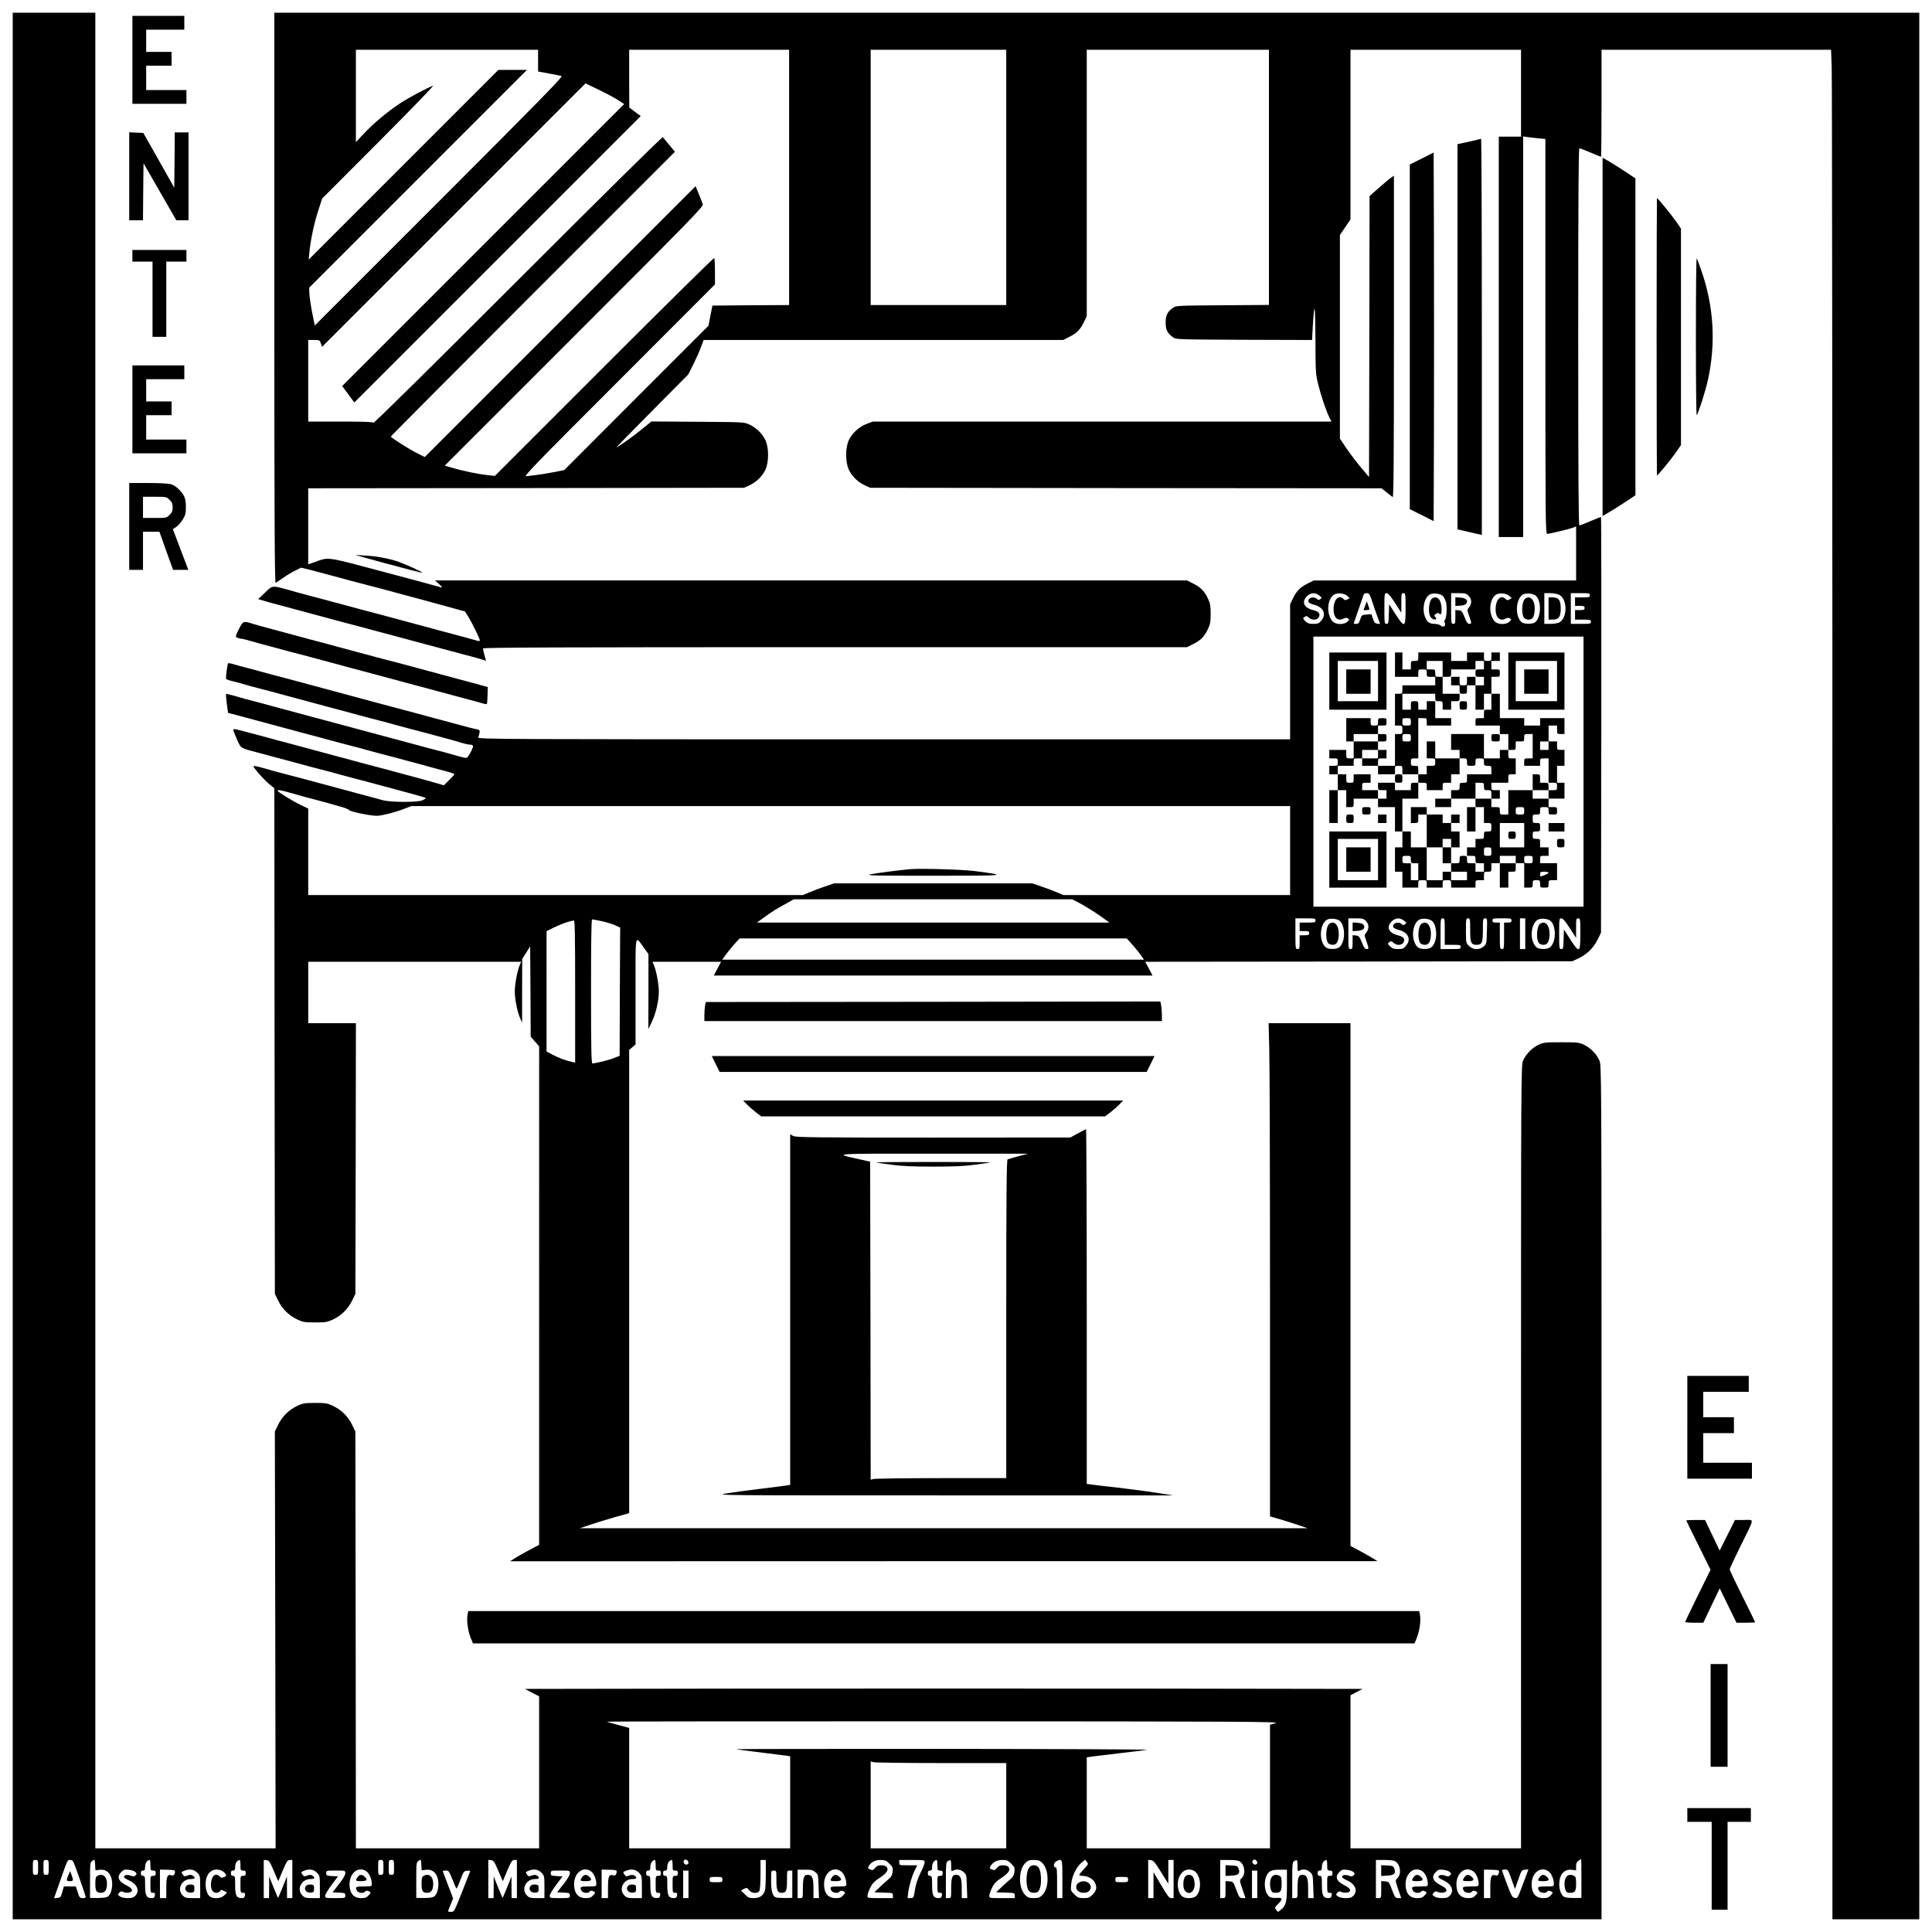
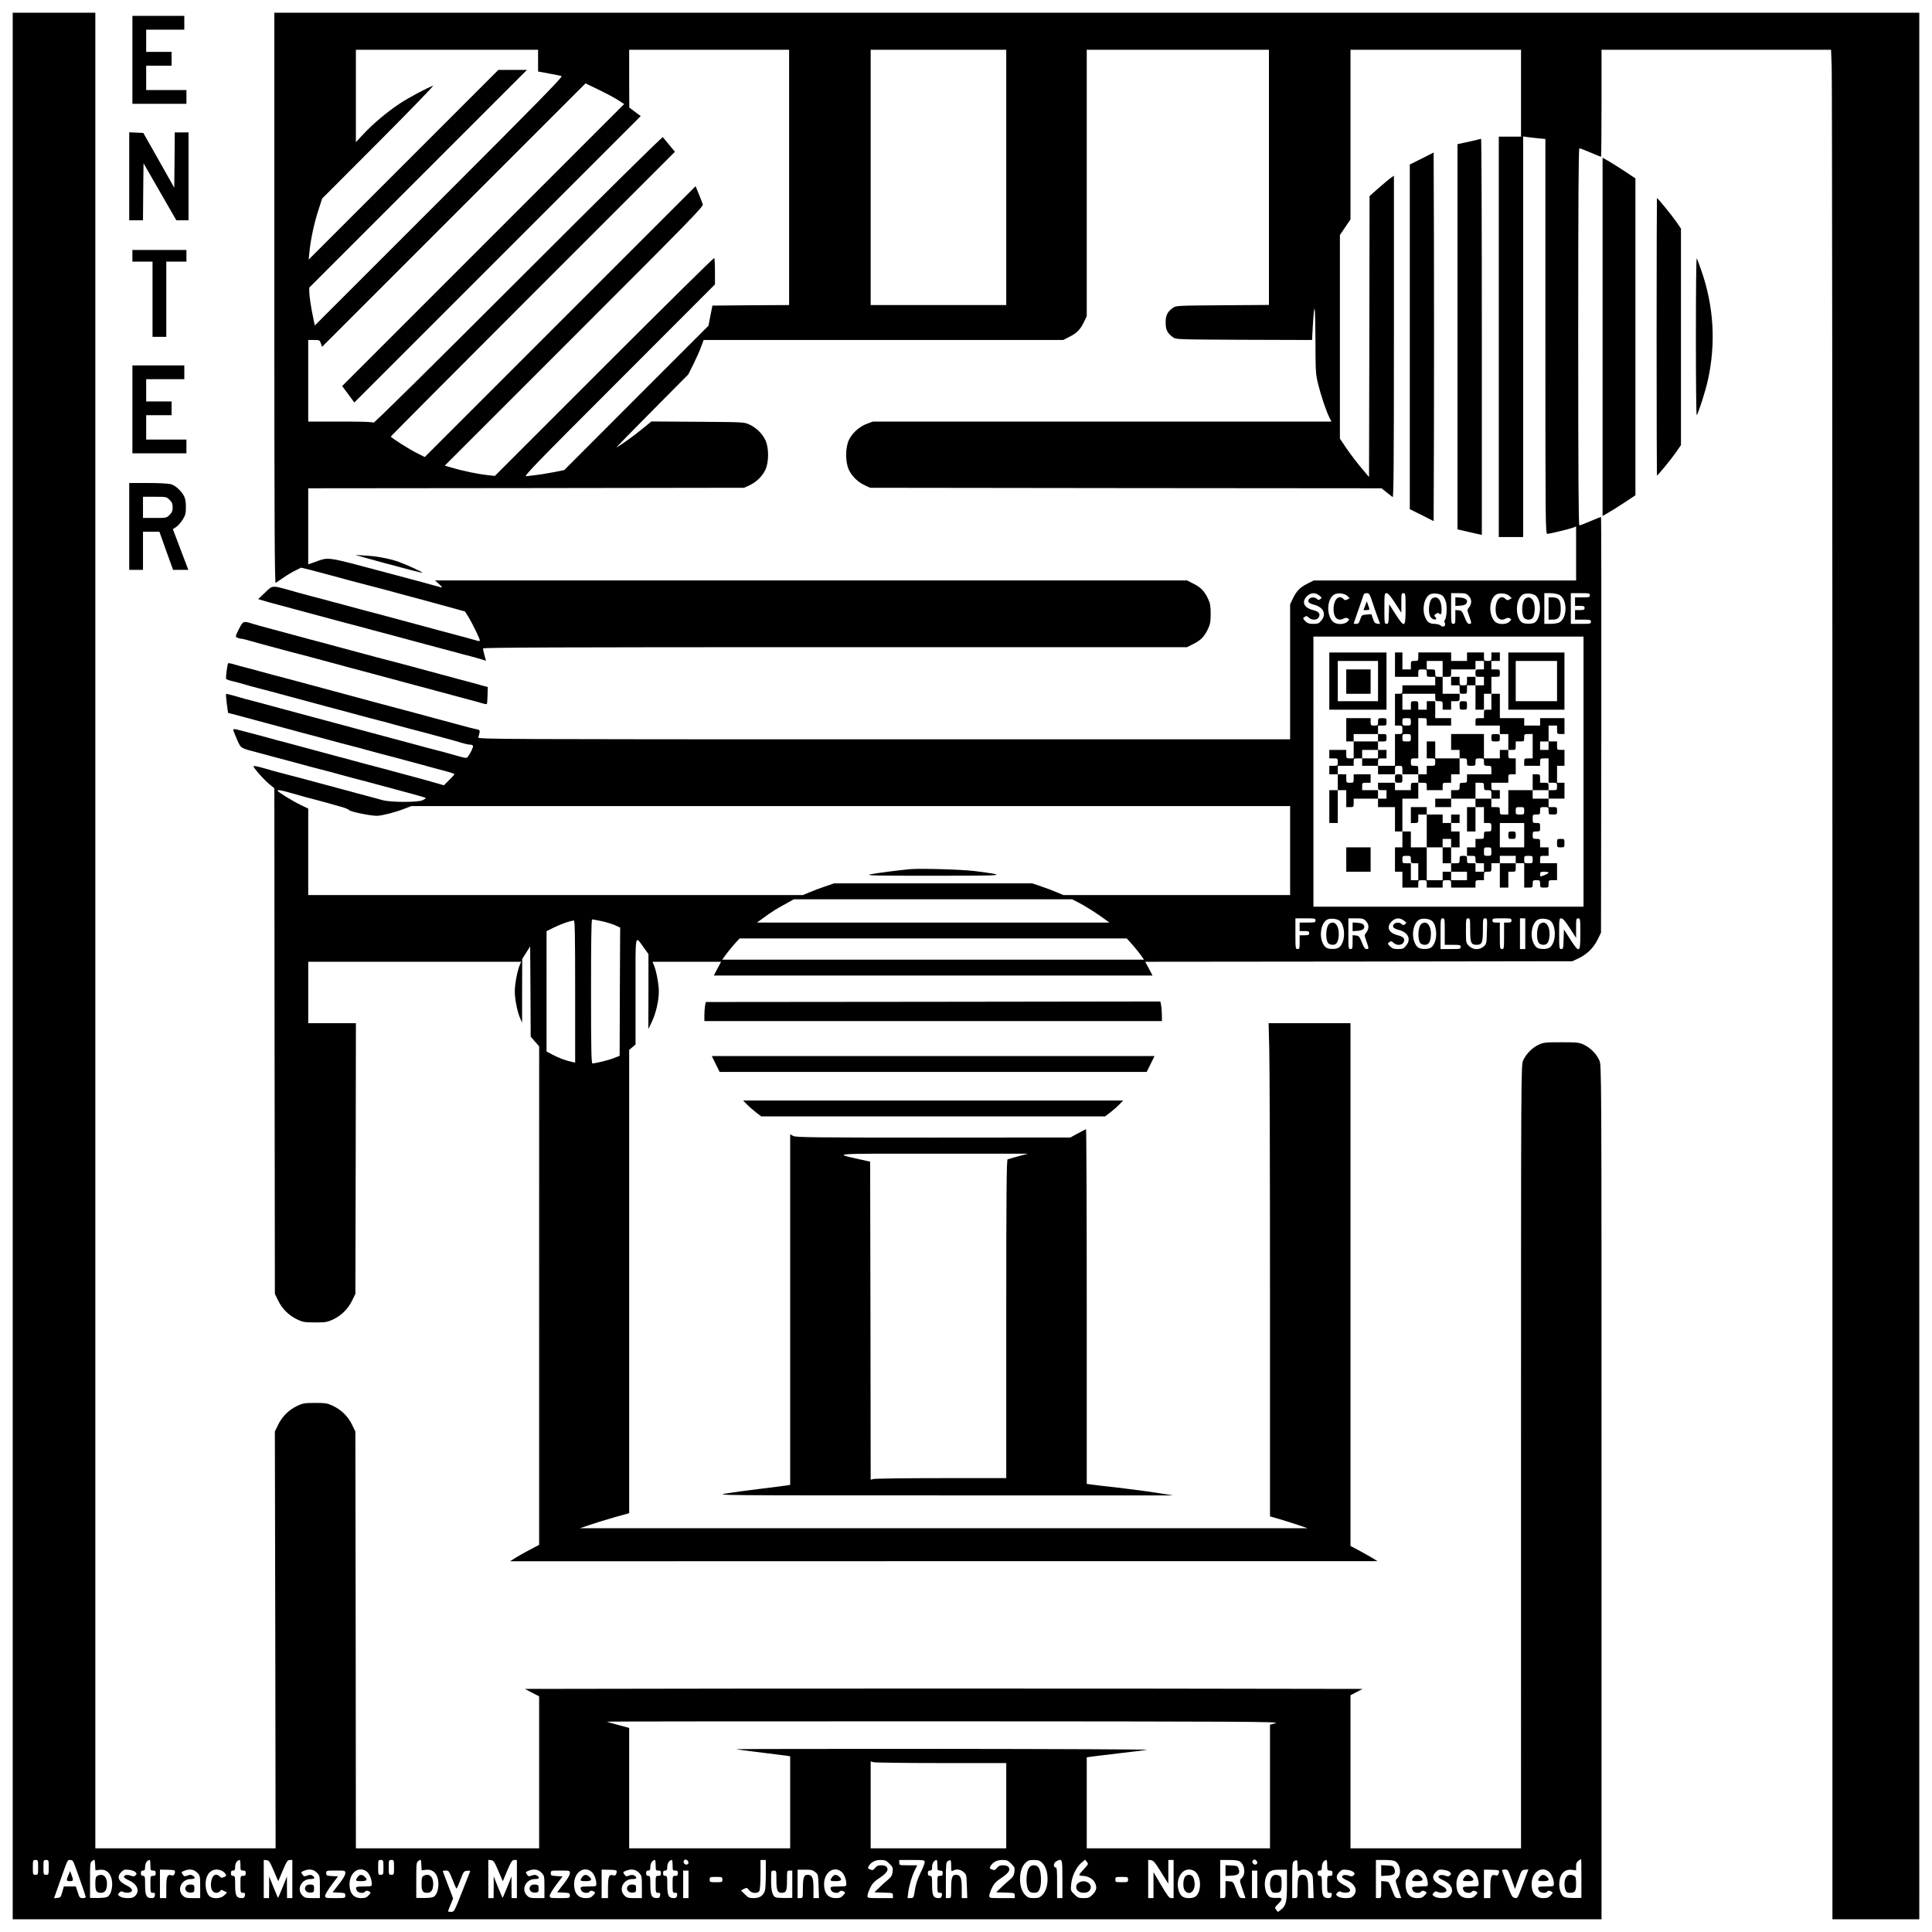
<svg xmlns="http://www.w3.org/2000/svg" version="1.0" width="2432" height="2432" viewBox="0 0 1824 1824">
  <path d="M12 912v900h1500v-403.3c0-403.2 0-403.2-2.1-407.7-2.7-6-8.3-11.7-14.4-14.6-4.6-2.2-6.2-2.4-21.5-2.4s-16.9.2-21.5 2.4c-6.1 2.9-11.7 8.6-14.4 14.6-2.1 4.5-2.1 4.7-2.1 374.2V1745h-161v-144.5l5.7-3 5.8-3-197.8-.3c-108.7-.1-286.7-.1-395.5 0l-197.7.3 6.7 3.5 6.8 3.5V1745H336l-.2-196.8-.3-196.7-3.2-6.6c-3.9-7.9-10.2-14-18.1-17.7-5.1-2.4-6.9-2.7-16.7-2.7-9.8 0-11.6.3-16.7 2.7-7.9 3.7-14.2 9.8-18.1 17.7l-3.2 6.6.4 196.7.3 196.8H90V12H12v900zm1192.3 714.8l-5.3 1.5V1745h-173v-85.9l3.3-.5c1.7-.3 13.6-1.7 26.2-3.2 12.7-1.4 25-3 27.5-3.4 2.5-.4-83.9-.8-191.9-.9-108 0-196.2.1-196 .3.2.2 10.3 1.6 22.4 3 12.1 1.5 23.5 2.9 25.3 3.2l3.2.5v86.9H594V1631.3l-10.5-2.8c-5.8-1.5-10.5-2.9-10.5-3.1 0-.2 143.2-.3 318.3-.3 287.2.1 317.7.3 313 1.7zm-315.6 37.7H950v80.5H822v-82l2.8.7c1.5.4 30.3.8 63.9.8zM94 1765.3c4.9-.7 8.6 1.5 10.6 6.2 2.8 6.7 1 17.1-3.4 19.4-1.1.6-5.2 1-9.1 1l-7.1-.1V1775c0-16.3.1-16.8 2.3-18.3 2.2-1.4 2.2-1.4 2.5 3.8l.3 5.3 3.9-.5zm308 0c4.9-.7 8.6 1.5 10.6 6.2 2.8 6.7 1 17.1-3.4 19.4-1.1.6-5.2 1-9.1 1l-7.1-.1V1775c0-16.3.1-16.8 2.3-18.3 2.2-1.4 2.2-1.4 2.5 3.8l.3 5.3 3.9-.5zm248-6.8c0 1.9-2.7 2.6-4 .9-1.8-2 .6-5 2.6-3.3.8.6 1.4 1.7 1.4 2.4zm537 0c0 1.9-2.7 2.6-4 .9-1.8-2 .6-5 2.6-3.3.8.6 1.4 1.7 1.4 2.4zm306 14.9v18.4l-7.1.1c-3.9 0-8-.4-9.1-1-4.4-2.3-6.2-12.7-3.4-19.4 2-4.7 5.7-6.9 10.6-6.2l4 .5v-3.8c0-2.8.6-4.2 2.3-5.3 1.2-.9 2.3-1.6 2.5-1.6.1-.1.2 8.2.2 18.3zM36 1763c0 6.8-.1 7-2.5 7s-2.5-.2-2.5-7 .1-7 2.5-7 2.5.2 2.5 7zm10 0c0 6.8-.1 7-2.5 7s-2.5-.2-2.5-7 .1-7 2.5-7 2.5.2 2.5 7zm24.3-2.8c3.6 9.6 10.7 30.1 10.7 30.9 0 .5-1.3.9-2.9.9-2.7 0-3.1-.5-4.7-5.5l-1.8-5.5H60.3l-1.5 5.2c-1.3 4.8-1.7 5.3-4.6 5.6l-3.2.3 5.4-15.3c7.7-21.9 7.2-20.8 9.9-20.8 1.9 0 2.8.9 4 4.2zm71.7.8c0 4.7.2 5 2.5 5 2 0 2.5.5 2.5 2.5s-.5 2.5-2.5 2.5c-2.5 0-2.5.1-2.5 8 0 7.7.1 8 2.4 8 1.9 0 2.2.4 1.8 2.5-.3 1.9-1.1 2.5-3 2.5-5 0-6.2-2.4-6.2-12.2 0-8.1-.2-8.8-2-8.8-1.5 0-2-.7-2-2.5s.5-2.5 2-2.5c1.6 0 2-.7 2-3.6 0-3.4 2-6.3 4.3-6.4.4 0 .7 2.2.7 5zm85 0c0 4.7.2 5 2.5 5 2 0 2.5.5 2.5 2.5s-.5 2.5-2.5 2.5c-2.5 0-2.5.1-2.5 8 0 7.7.1 8 2.4 8 1.9 0 2.2.4 1.8 2.5-.3 1.9-1.1 2.5-3 2.5-5 0-6.2-2.4-6.2-12.2 0-8.1-.2-8.8-2-8.8-1.5 0-2-.7-2-2.5s.5-2.5 2-2.5c1.6 0 2-.7 2-3.6 0-3.4 2-6.3 4.3-6.4.4 0 .7 2.2.7 5zm31.5 5.3l4.2 9.8 4.2-10.1c3.8-8.7 4.6-10 6.7-10h2.4v36h-5l-.1-10.3v-10.2l-4.1 10.3c-2.3 5.6-4.2 10.1-4.4 10-.1-.2-2-4.8-4.3-10.3l-4-10v10.2l-.1 10.3h-5v-36.1l2.7.3c2.3.3 3.1 1.5 6.8 10.1zM362 1763c0 6.8-.1 7-2.5 7s-2.5-.2-2.5-7 .1-7 2.5-7 2.5.2 2.5 7zm10 0c0 6.8-.1 7-2.5 7s-2.5-.2-2.5-7 .1-7 2.5-7 2.5.2 2.5 7zm98.5 3.3l4.2 9.8 4.2-10.1c3.8-8.7 4.6-10 6.7-10h2.4v36h-5l-.1-10.3v-10.2l-4.1 10.3c-2.3 5.6-4.2 10.1-4.4 10-.1-.2-2-4.8-4.3-10.3l-4-10v10.2l-.1 10.3h-5v-36.1l2.7.3c2.3.3 3.1 1.5 6.8 10.1zM619 1761c0 4.7.2 5 2.5 5 2 0 2.5.5 2.5 2.5s-.5 2.5-2.5 2.5c-2.5 0-2.5.1-2.5 8 0 7.7.1 8 2.4 8 1.9 0 2.2.4 1.8 2.5-.3 1.9-1.1 2.5-3 2.5-5 0-6.2-2.4-6.2-12.2 0-8.1-.2-8.8-2-8.8-1.5 0-2-.7-2-2.5s.5-2.5 2-2.5c1.6 0 2-.7 2-3.6 0-3.4 2-6.3 4.3-6.4.4 0 .7 2.2.7 5zm16 0c0 4.7.2 5 2.5 5 2 0 2.5.5 2.5 2.5s-.5 2.5-2.5 2.5c-2.5 0-2.5.1-2.5 8 0 7.7.1 8 2.4 8 1.9 0 2.2.4 1.8 2.5-.3 1.9-1.1 2.5-3 2.5-5 0-6.2-2.4-6.2-12.2 0-8.1-.2-8.8-2-8.8-1.5 0-2-.7-2-2.5s.5-2.5 2-2.5c1.6 0 2-.7 2-3.6 0-3.4 2-6.3 4.3-6.4.4 0 .7 2.2.7 5zm88 8.4c0 7.4-.4 14.6-.9 15.9-1.8 4.6-5 6.7-10.4 6.7-4.3 0-5.3-.4-8.5-3.6l-3.6-3.6 2.7-1.5c2.7-1.3 2.9-1.3 4.8 1.1 2.6 3.3 8.3 3.6 9.9.7.5-1.1 1-8.1 1-15.5V1756h5v13.4zm116.7-9.9c3.2 3.2 3.5 3.9 3 7.8-.4 3.2-1.4 4.9-4.2 7.2-2 1.6-5.7 5-8.3 7.5l-4.7 4.5 8.8.3c8.5.3 8.7.3 8.7 2.7v2.5h-12c-11.9 0-12 0-12-2.3 0-1.3 1.2-4.6 2.6-7.5 2-4.1 4-6.1 9-9.4 6.7-4.4 8.7-7.6 6.4-10.3-.7-.9-2.9-1.5-5-1.5-2.9 0-4.3.6-5.8 2.5-1.7 2.2-2.4 2.4-4.6 1.5-2.3-.8-2.5-1.3-1.6-2.9 2.1-3.9 6.1-6.1 11.2-6.1 4.4 0 5.4.4 8.5 3.5zm33.3-1.4c0 1.2-1.8 5.8-4 10.2-2.7 5.5-4.4 10.8-5.2 15.9-1.2 7.6-1.3 7.8-4.1 7.8h-2.9l.7-5.6c.8-6.3 3.7-16 6.6-21.6l1.9-3.8h-8.5c-8.4 0-8.5 0-8.5-2.5v-2.5h12c11.5 0 12 .1 12 2.1zm12 2.9c0 4.7.2 5 2.5 5 2 0 2.5.5 2.5 2.5s-.5 2.5-2.5 2.5c-2.5 0-2.5.1-2.5 8 0 7.7.1 8 2.4 8 1.9 0 2.2.4 1.8 2.5-.3 1.9-1.1 2.5-3 2.5-5 0-6.2-2.4-6.2-12.2 0-8.1-.2-8.8-2-8.8-1.5 0-2-.7-2-2.5s.5-2.5 2-2.5c1.6 0 2-.7 2-3.6 0-3.4 2-6.3 4.3-6.4.4 0 .7 2.2.7 5zm13 .5c0 5.2.1 5.5 1.9 4.5 3.2-1.7 6.8-1.2 9.8 1.4 2.7 2.3 2.8 2.8 3.1 13.5l.4 11.1H908v-9.2c0-10-1.2-12.8-5.6-12.8-3.4 0-4.4 2.8-4.4 12.9 0 9 0 9.1-2.5 9.1H893v-17c0-15 .2-17 1.8-17.9 2.9-1.7 3.2-1.3 3.2 4.4zm56.7-2c3.2 3.2 3.5 3.9 3 7.8-.4 3.2-1.4 4.9-4.2 7.2-2 1.6-5.7 5-8.3 7.5l-4.7 4.5 8.8.3c8.5.3 8.7.3 8.7 2.7v2.5h-12c-11.9 0-12 0-12-2.3 0-1.3 1.2-4.6 2.6-7.5 2-4.1 4-6.1 9-9.4 6.7-4.4 8.7-7.6 6.4-10.3-.7-.9-2.9-1.5-5-1.5-2.9 0-4.3.6-5.8 2.5-1.7 2.2-2.4 2.4-4.6 1.5-2.3-.8-2.5-1.3-1.6-2.9 2.1-3.9 6.1-6.1 11.2-6.1 4.4 0 5.4.4 8.5 3.5zm29.3-.7c3.2 3.3 5 8.7 5 15.2s-1.8 11.9-5 15.2c-2.4 2.3-3.7 2.8-8 2.8s-5.6-.5-8-2.8c-3.2-3.3-5-8.7-5-15.2s1.8-11.9 5-15.2c2.4-2.3 3.7-2.8 8-2.8s5.6.5 8 2.8zm19 15.2v18h-5v-14.5c0-12.2-.2-14.5-1.5-14.5-2.4 0-1.8-4.5.8-5.8 5.7-2.8 5.7-2.8 5.7 16.8zm20.4-9.5c-2.4 2.5-4.4 5-4.4 5.5 0 .6 1.4 1 3.1 1 4.5 0 9.8 2.8 11.4 6.1 2.4 4.5 1.9 7.7-1.9 11.5-3 3-4 3.4-8.6 3.4s-5.6-.4-8.7-3.5c-3.5-3.5-3.6-3.7-3-9.6.7-7.4 4.5-15.7 9.4-20l3.7-3.2 1.7 2.1c1.6 2 1.5 2.3-2.7 6.7zm72.8 3l6.8 10.9V1756h5v36h-2.3c-1.9 0-3.6-2.3-9.5-12.3l-7.2-12.2v24.5h-5v-36.1l2.7.3c2.2.2 3.9 2.3 9.5 11.3zm74.4-10c4.8 3.3 5.6 12.2 1.5 15.9-1.9 1.7-1.9 1.9.9 10.2l2.9 8.4h-2.9c-2.6 0-3.1-.6-5.8-7.8-2.8-7.5-3-7.7-6.6-8l-3.6-.3v8c0 8 0 8.1-2.5 8.1h-2.5v-36h8.3c5.6 0 8.9.5 10.3 1.5zm54.4 4c0 5.2.1 5.5 1.9 4.5 3.2-1.7 6.8-1.2 9.8 1.4 2.7 2.3 2.8 2.8 3.1 13.5l.4 11.1h-5.2v-9.2c0-10-1.2-12.8-5.6-12.8-3.4 0-4.4 2.8-4.4 12.9 0 9 0 9.1-2.5 9.1h-2.5v-17c0-15 .2-17 1.8-17.9 2.9-1.7 3.2-1.3 3.2 4.4zm28-.5c0 4.7.2 5 2.5 5 2 0 2.5.5 2.5 2.5s-.5 2.5-2.5 2.5c-2.5 0-2.5.1-2.5 8 0 7.7.1 8 2.4 8 1.9 0 2.2.4 1.8 2.5-.3 1.9-1.1 2.5-3 2.5-5 0-6.2-2.4-6.2-12.2 0-8.1-.2-8.8-2-8.8-1.5 0-2-.7-2-2.5s.5-2.5 2-2.5c1.6 0 2-.7 2-3.6 0-3.4 2-6.3 4.3-6.4.4 0 .7 2.2.7 5zm64.6-3.5c4.8 3.3 5.6 12.2 1.5 15.9-1.9 1.7-1.9 1.9.9 10.2l2.9 8.4h-2.9c-2.6 0-3.1-.6-5.8-7.8-2.8-7.5-3-7.7-6.6-8l-3.6-.3v8c0 8 0 8.1-2.5 8.1h-2.5v-36h8.3c5.6 0 8.9.5 10.3 1.5zm-1189.8 9.9c1.4 1.4 1.5 1.8.1 3.1-1.2 1.2-2 1.3-4.5.3-3.3-1.2-6.4-.6-6.4 1.2 0 .6 2 2 4.4 3.1 8.1 3.5 10.8 9.9 6.4 14.6-1.7 1.8-3.2 2.3-7.3 2.3-3 0-6-.6-7.3-1.6-2.2-1.5-2.2-1.7-.6-3.5 1.3-1.4 2.1-1.6 3.6-.8 1 .6 3.3.9 5.1.7 4.8-.5 4.3-3.7-.9-6.3-8.7-4.2-10.6-8.4-5.8-13.2 2.2-2.2 3.2-2.5 7.1-2 2.5.2 5.2 1.2 6.1 2.1zm36.9-1.5c.7.4.7 1.5.2 2.9-.7 1.8-1.4 2.2-2.9 1.7-4-1.3-5 1-5 11.6v9.9h-6v-26.9l6.4.1c3.5 0 6.8.3 7.3.7zm21.4 2c2.8 2.9 2.9 3.2 2.9 13.5v10.6h-7c-6.2 0-7.4-.3-9.5-2.5-5.8-5.7-1-15.5 7.5-15.5 4.3 0 5-1.3 1.7-3.4-1.2-.7-2.5-.7-4.7.1-2.7 1-3.2.9-4.5-1-1.5-2.1-1.4-2.3 1.2-3.4 5-2.1 9.2-1.6 12.4 1.6zm23.2-1.8c1.2.6 2.9 1.9 3.5 3 1.1 1.7.9 2.1-1.2 3-2 1-2.8.9-4.1-.5-3.7-3.6-7.3-1.3-8.2 5.3-.8 5.9 1.2 10.1 4.8 10.1 1.5 0 3.2-.7 3.7-1.6.8-1.5 1.2-1.5 3.7-.1l2.9 1.4-2.7 2.7c-2.8 2.8-9 3.6-12.9 1.5-4.3-2.3-6.2-12.6-3.4-19.3 2.4-5.9 8.1-8.1 13.9-5.5zm89.8 1.8c2.8 2.9 2.9 3.2 2.9 13.5v10.6h-7c-6.2 0-7.4-.3-9.5-2.5-5.8-5.7-1-15.5 7.5-15.5 4.3 0 5-1.3 1.7-3.4-1.2-.7-2.5-.7-4.7.1-2.7 1-3.2.9-4.5-1-1.5-2.1-1.4-2.3 1.2-3.4 5-2.1 9.2-1.6 12.4 1.6zm47.2-.9c2.6 2.1 4.7 7.3 4.7 11.7 0 2.2-.4 2.3-7.5 2.3-7.7 0-8.4.4-6.5 4.1 1.1 2 6.4 2.7 7.5.9.8-1.2 2.5-1.3 4.5 0 1.2.7 1.1 1.3-1 3.4-1.9 2.1-3.3 2.6-7 2.6-7.2 0-11-4.6-11-13.1 0-11.1 9-17.6 16.3-11.9zm164.8.9c2.8 2.9 2.9 3.2 2.9 13.5v10.6h-7c-6.2 0-7.4-.3-9.5-2.5-5.8-5.7-1-15.5 7.5-15.5 4.3 0 5-1.3 1.7-3.4-1.2-.7-2.5-.7-4.7.1-2.7 1-3.2.9-4.5-1-1.5-2.1-1.4-2.3 1.2-3.4 5-2.1 9.2-1.6 12.4 1.6zm47.2-.9c2.6 2.1 4.7 7.3 4.7 11.7 0 2.2-.4 2.3-7.5 2.3-7.7 0-8.4.4-6.5 4.1 1.1 2 6.4 2.7 7.5.9.8-1.2 2.5-1.3 4.5 0 1.2.7 1.1 1.3-1 3.4-1.9 2.1-3.3 2.6-7 2.6-7.2 0-11-4.6-11-13.1 0-11.1 9-17.6 16.3-11.9zm23.4-1.1c.7.4.7 1.5.2 2.9-.7 1.8-1.4 2.2-2.9 1.7-4-1.3-5 1-5 11.6v9.9h-6v-26.9l6.4.1c3.5 0 6.8.3 7.3.7zm21.4 2c2.8 2.9 2.9 3.2 2.9 13.5v10.6h-7c-6.2 0-7.4-.3-9.5-2.5-5.8-5.7-1-15.5 7.5-15.5 4.3 0 5-1.3 1.7-3.4-1.2-.7-2.5-.7-4.7.1-2.7 1-3.2.9-4.5-1-1.5-2.1-1.4-2.3 1.2-3.4 5-2.1 9.2-1.6 12.4 1.6zm166.7-.4c2.6 2.2 2.7 2.8 3 13.4l.4 11.1H768v-9.2c0-10-1.2-12.8-5.6-12.8-3.4 0-4.4 2.8-4.4 12.9 0 9 0 9.1-2.5 9.1H753v-26.8h7c6-.1 7.4.3 9.8 2.3zm24.5-.5c2.6 2.1 4.7 7.3 4.7 11.7 0 2.2-.4 2.3-7.5 2.3-7.7 0-8.4.4-6.5 4.1 1.1 2 6.4 2.7 7.5.9.8-1.2 2.5-1.3 4.5 0 1.2.7 1.1 1.3-1 3.4-1.9 2.1-3.3 2.6-7 2.6-7.2 0-11-4.6-11-13.1 0-11.1 9-17.6 16.3-11.9zm333.6-.4c4.8 3.4 6.5 13 3.7 19.9-1.7 4-4.2 5.5-9.1 5.5-4.9 0-7.4-1.5-9.1-5.5-4.1-9.9.8-21.5 9.1-21.5 1.7 0 4.1.7 5.4 1.6zm87.1 13.1c0 15.9-.9 19.5-5.6 23.2l-2.9 2.2-1.6-2c-1.6-2-1.6-2.2 1.7-5.5 4.7-4.7 4.5-6.2-1-5.8-2.4.2-5.4-.1-6.6-.8-4.5-2.4-6.4-12.6-3.6-19.4 2.1-5.1 4.9-6.5 12.7-6.4h6.9v14.5zm62.8-12.3c1.4 1.4 1.5 1.8.1 3.1-1.2 1.2-2 1.3-4.5.3-3.3-1.2-6.4-.6-6.4 1.2 0 .6 2 2 4.4 3.1 8.1 3.5 10.8 9.9 6.4 14.6-1.7 1.8-3.2 2.3-7.3 2.3-3 0-6-.6-7.3-1.6-2.2-1.5-2.2-1.7-.6-3.5 1.3-1.4 2.1-1.6 3.6-.8 1 .6 3.3.9 5.1.7 4.8-.5 4.3-3.7-.9-6.3-8.7-4.2-10.6-8.4-5.8-13.2 2.2-2.2 3.2-2.5 7.1-2 2.5.2 5.2 1.2 6.1 2.1zm65.5-.4c2.6 2.1 4.7 7.3 4.7 11.7 0 2.2-.4 2.3-7.5 2.3-7.7 0-8.4.4-6.5 4.1 1.1 2 6.4 2.7 7.5.9.8-1.2 2.5-1.3 4.5 0 1.2.7 1.1 1.3-1 3.4-1.9 2.1-3.3 2.6-7 2.6-7.2 0-11-4.6-11-13.1 0-11.1 9-17.6 16.3-11.9zm25.5.4c1.4 1.4 1.5 1.8.1 3.1-1.2 1.2-2 1.3-4.5.3-3.3-1.2-6.4-.6-6.4 1.2 0 .6 2 2 4.4 3.1 8.1 3.5 10.8 9.9 6.4 14.6-1.7 1.8-3.2 2.3-7.3 2.3-3 0-6-.6-7.3-1.6-2.2-1.5-2.2-1.7-.6-3.5 1.3-1.4 2.1-1.6 3.6-.8 1 .6 3.3.9 5.1.7 4.8-.5 4.3-3.7-.9-6.3-8.7-4.2-10.6-8.4-5.8-13.2 2.2-2.2 3.2-2.5 7.1-2 2.5.2 5.2 1.2 6.1 2.1zm22.5-.4c2.6 2.1 4.7 7.3 4.7 11.7 0 2.2-.4 2.3-7.5 2.3-7.7 0-8.4.4-6.5 4.1 1.1 2 6.4 2.7 7.5.9.8-1.2 2.5-1.3 4.5 0 1.2.7 1.1 1.3-1 3.4-1.9 2.1-3.3 2.6-7 2.6-7.2 0-11-4.6-11-13.1 0-11.1 9-17.6 16.3-11.9zm23.4-1.1c.7.4.7 1.5.2 2.9-.7 1.8-1.4 2.2-2.9 1.7-4-1.3-5 1-5 11.6v9.9h-6v-26.9l6.4.1c3.5 0 6.8.3 7.3.7zm12.3 8.3l3.3 9.2 3.1-8.9c3-8.7 3.2-9 6.3-9.3l3.3-.3-2.9 7.8c-7.7 20.6-7.1 19.4-9.9 19.1-2.4-.3-3.1-1.5-7.4-12.8-2.6-6.9-4.7-12.8-4.8-13.3 0-.4 1.3-.7 2.9-.7 2.7 0 3 .5 6.1 9.2zm35.3-7.2c2.6 2.1 4.7 7.3 4.7 11.7 0 2.2-.4 2.3-7.5 2.3-7.7 0-8.4.4-6.5 4.1 1.1 2 6.4 2.7 7.5.9.8-1.2 2.5-1.3 4.5 0 1.2.7 1.1 1.3-1 3.4-1.9 2.1-3.3 2.6-7 2.6-7.2 0-11-4.6-11-13.1 0-11.1 9-17.6 16.3-11.9zM326 1768.6c0 1.6-2.2 5.4-6 10.2l-6 7.7 6 .3c5.6.3 6 .5 6 2.7 0 2.5-.1 2.5-9.5 2.5-9.2 0-9.5-.1-9.5-2.3 0-1.2 2.8-5.8 6.1-10.2l6-8-5.5-.3c-5.2-.3-5.6-.5-5.6-2.7 0-2.5.1-2.5 9-2.5 9 0 9 0 9 2.6zm101.2 5.9c1.8 4.7 3.5 8.5 3.8 8.5.3 0 2-3.7 3.7-8.3 2.9-7.8 3.3-8.2 6.3-8.5 2.4-.3 3.1 0 2.7 1-.3.7-3.7 9.5-7.7 19.5-7 17.9-7.3 18.3-10.1 18.3-1.6 0-2.9-.2-2.9-.5s1.1-3.2 2.4-6.4l2.4-5.8-4.9-12.8c-2.7-7-4.9-13-4.9-13.1 0-.2 1.3-.4 2.9-.4 2.7 0 3.1.5 6.3 8.5zm110.8-5.9c0 1.6-2.2 5.4-6 10.2l-6 7.7 6 .3c5.6.3 6 .5 6 2.7 0 2.5-.1 2.5-9.5 2.5-9.2 0-9.5-.1-9.5-2.3 0-1.2 2.8-5.8 6.1-10.2l6-8-5.5-.3c-5.2-.3-5.6-.5-5.6-2.7 0-2.5.1-2.5 9-2.5 9 0 9 0 9 2.6zm112 10.4v13h-5v-26h5v13zm83-4.4c0 9.9 1 12.4 4.8 12.4 4.5 0 5.2-1.6 5.2-11.7 0-9.3 0-9.3 2.5-9.3h2.5v25.8l-6.7.1c-3.8 0-7.6-.2-8.6-.5-3.3-1-4.7-5.7-4.7-15.9 0-9.5 0-9.5 2.5-9.5s2.5.1 2.5 8.6zm454 4.4v13h-5v-26h5v13zm-505-4.5c0 2.4-.3 2.5-6 2.5s-6-.1-6-2.5.3-2.5 6-2.5 6 .1 6 2.5zm383 0c0 2.4-.3 2.5-6 2.5s-6-.1-6-2.5.3-2.5 6-2.5 6 .1 6 2.5z" />
  <path d="M91.8 1771.1c-1.4.8-1.8 2.4-1.8 7.2 0 7.1 1 8.7 5.5 8.7 3.7 0 5.5-2.9 5.5-8.8 0-6.7-4.3-10-9.2-7.1zM399.8 1771.1c-1.4.8-1.8 2.4-1.8 7.2 0 7.1 1 8.7 5.5 8.7 3.7 0 5.5-2.9 5.5-8.8 0-6.7-4.3-10-9.2-7.1zM1478.6 1772.2c-1.8 2.5-2.1 8.4-.6 12.2.8 2.1 1.6 2.6 4.3 2.6 4.7 0 5.7-1.5 5.7-8.7 0-5.1-.3-6.4-1.9-7.3-3.1-1.6-5.9-1.2-7.5 1.2zM64.6 1770.2c-2.2 5.1-2 5.8 1.4 5.8 3.3 0 3.5-.7 1.5-6l-1.3-3.5-1.6 3.7zM971.3 1763.6c-2.1 3.3-2.9 12.6-1.4 18.2 1.2 4.4 3.4 5.7 8.2 5 3.4-.4 5.2-6.4 4.6-15.1-.5-7.7-2.4-10.7-6.8-10.7-2 0-3.4.8-4.6 2.6zM1018.2 1777.6c-2.7 1.8-2.9 5.5-.4 7.7 2.5 2.3 8.5 2.2 10.5-.1 5.1-5.6-3.6-12.1-10.1-7.6zM1157 1766v5.1l5.6-.3c6.7-.4 8.4-2 6.8-6.5-.9-2.6-1.4-2.8-6.7-3.1l-5.7-.3v5.1zM1304 1766v5.1l5.6-.3c6.7-.4 8.4-2 6.8-6.5-.9-2.6-1.4-2.8-6.7-3.1l-5.7-.3v5.1zM176.2 1780.2c-3 3-.3 7.2 4.5 6.6 2.5-.3 2.8-.7 2.8-3.8 0-3.2-.3-3.5-3-3.8-1.7-.2-3.6.3-4.3 1zM289.2 1780.2c-3 3-.3 7.2 4.5 6.6 2.5-.3 2.8-.7 2.8-3.8 0-3.2-.3-3.5-3-3.8-1.7-.2-3.6.3-4.3 1zM337.6 1772.2c-2.4 3.4-2 3.8 3.4 3.8s6.5-1.4 3.2-4.3c-2.5-2.3-4.8-2.1-6.6.5zM501.2 1780.2c-3 3-.3 7.2 4.5 6.6 2.5-.3 2.8-.7 2.8-3.8 0-3.2-.3-3.5-3-3.8-1.7-.2-3.6.3-4.3 1zM549.6 1772.2c-2.4 3.4-2 3.8 3.4 3.8s6.5-1.4 3.2-4.3c-2.5-2.3-4.8-2.1-6.6.5zM593.2 1780.2c-3 3-.3 7.2 4.5 6.6 2.5-.3 2.8-.7 2.8-3.8 0-3.2-.3-3.5-3-3.8-1.7-.2-3.6.3-4.3 1zM785.6 1772.2c-2.4 3.4-2 3.8 3.4 3.8s6.5-1.4 3.2-4.3c-2.5-2.3-4.8-2.1-6.6.5zM1119 1771.5c-2.1 2.6-2.5 10.1-.6 13 3.9 6 10.3 1.2 9.4-7-.6-5.3-2.2-7.5-5.3-7.5-1.2 0-2.8.7-3.5 1.5zM1200.6 1772.2c-1.8 2.5-2.1 8.4-.6 12.2.8 2.1 1.6 2.6 4.3 2.6 4.7 0 5.7-1.5 5.7-8.7 0-5.1-.3-6.4-1.9-7.3-3.1-1.6-5.9-1.2-7.5 1.2zM1334.6 1772.2c-2.4 3.4-2 3.8 3.4 3.8s6.5-1.4 3.2-4.3c-2.5-2.3-4.8-2.1-6.6.5zM1382.6 1772.2c-2.4 3.4-2 3.8 3.4 3.8s6.5-1.4 3.2-4.3c-2.5-2.3-4.8-2.1-6.6.5zM1453.6 1772.2c-2.4 3.4-2 3.8 3.4 3.8s6.5-1.4 3.2-4.3c-2.5-2.3-4.8-2.1-6.6.5zM259 281.6c0 215.4.3 269.4 1.3 268.7.6-.4 3.9-2.6 7.2-4.9 3.3-2.3 8.4-5.4 11.4-6.8l5.3-2.7 10.2 2.5c5.5 1.5 13.5 3.6 17.6 4.7 4.1 1.1 13.1 3.6 20 5.4 6.9 1.8 18.6 4.8 26 6.8 7.4 2 18.5 4.9 24.5 6.6 10.7 2.8 15.8 4.2 43.2 11.7l13.3 3.7 2.9 4.6c3.5 5.5 11.1 21 11.1 22.7 0 .9-1.1.8-4.2-.2-2.4-.7-7.9-2.2-12.3-3.4-8.4-2.2-13.1-3.5-25.5-6.8-4.1-1.2-10.4-2.8-14-3.8-3.6-.9-9.4-2.5-13-3.5-3.6-1-9.4-2.5-13-3.5-3.6-.9-9.4-2.5-13-3.5-3.6-1-9.4-2.5-13-3.4-3.6-.9-8.7-2.3-11.5-3.1-2.7-.7-8.6-2.3-13-3.5-4.4-1.1-10.2-2.7-13-3.5-2.7-.7-8.6-2.3-13-3.4-4.4-1.2-10.2-2.7-13-3.5-26.2-7.4-23.5-7.4-31.2-.1l-6.6 6.2 5.4 1.6c3 .9 8.3 2.4 11.9 3.3 3.6.9 9.4 2.5 13 3.5 3.6 1 9.4 2.6 13 3.5 3.6.9 9.4 2.5 13 3.5 3.6.9 9.4 2.5 13 3.5 3.6.9 9.4 2.5 13 3.5 3.6.9 9.4 2.5 13 3.4 3.6 1 9.9 2.6 14 3.8 4.1 1.1 9.8 2.6 12.5 3.3 2.8.8 8.6 2.3 13 3.5 10.7 2.9 16.5 4.5 26 7 9.1 2.4 14.8 4 25.5 6.8 4.1 1.2 10.4 2.8 14 3.7 3.6 1 8.4 2.3 10.6 3l4.2 1.3-1.4-5.2c-.8-2.8-1.4-5.7-1.4-6.4 0-.9 67.1-1.2 332.3-1.2h332.4l6.1-3.1c6.9-3.4 10.4-7.1 13.8-14.4 1.9-4.1 2.4-6.7 2.4-14s-.5-9.9-2.4-14c-3.4-7.3-6.9-11-13.8-14.4l-6.1-3.1h-710l3.9 3.5c2.9 2.7 3.4 3.4 1.7 3-1.1-.3-5.4-1.5-9.5-2.6-4-1.2-12.5-3.4-18.8-5.1-6.3-1.7-17.1-4.6-24-6.4-57-15.2-53.1-14.6-66.2-10l-6.8 2.4V461l205.8-.2 205.7-.3 5-2.3c6.5-3 12.2-8.5 15.1-14.7 3.4-7.2 3.4-20.8 0-28-2.9-6.2-8.6-11.7-15.1-14.7-4.9-2.3-5.5-2.3-48.8-2.6l-43.7-.3-8.7 7.1c-7.5 6.2-19.8 15-24.3 17.5-.8.4 14.1-14.9 33.2-34.1l34.6-34.9 5-10c2.7-5.5 6-12.8 7.2-16.3l2.3-6.2h339.4l6.1-3.1c6.9-3.4 10.4-7.1 13.8-14.4l2.4-5V47h172v240.9l-43.9.3c-42.6.3-44 .4-46.7 2.4-5.4 4-6.9 7-6.9 13.9s1.5 9.9 6.9 13.9c2.7 2.1 3.9 2.1 67 2.4l64.3.2.7-12.7c1.5-25.9 2.3-21.9 2.5 11.2.1 31.3.2 33.5 2.5 43 2.7 10.9 7.7 25.8 10.7 31.7l1.9 3.8H824.1l-5.7 2.1c-7.2 2.7-14 8.9-17 15.4-3.4 7.2-3.4 20.9 0 28 2.9 6.2 8.6 11.7 15.1 14.7l5 2.3 241.4.3 241.4.2 4.6 3.7c2.5 2 5.2 4.1 5.9 4.6.9.8 1.2-29.7 1.2-151.2V165.9l-2.8 1.9c-1.5 1.1-6.7 5.4-11.5 9.6l-8.7 7.7-.2 132.6-.3 132.7-7.7-9.2c-4.3-5.1-10.5-13.3-13.8-18.2l-6-8.9V221.9l5-7.4 5-7.4V47h161v82h-21v378h23V128.8l3.8.6c2 .3 6.7.8 10.5 1.2l6.7.6v186.4c0 176.9.1 186.4 1.8 186.4 2.1 0 20.7-4.5 24.5-5.9l2.7-1.1v51h-247.7l-6.1 3.1c-6.9 3.4-10.4 7.1-13.8 14.4l-2.4 5V698H834.4c-364.9 0-383.6-.1-382.9-1.8.3-.9.9-2.9 1.2-4.3.5-2.4.1-2.8-2.8-3.4-3.3-.7-7.9-1.8-20.9-5.4-3.6-1-9.4-2.6-13-3.5-3.6-1-9.9-2.6-14-3.8-10.7-2.8-16.4-4.4-25.5-6.8-9.1-2.4-14.8-4-25.5-6.8-4.1-1.2-10.4-2.8-14-3.8-3.6-.9-9.4-2.5-13-3.5-3.6-1-9.4-2.5-13-3.5-3.6-.9-9.4-2.5-13-3.5-3.6-1-9.4-2.5-13-3.5-3.6-.9-9.4-2.5-13-3.5-3.6-1-9.4-2.5-13-3.4-3.6-.9-9.4-2.5-13-3.5-3.6-1.1-9.4-2.6-13-3.5-3.6-.9-8.9-2.3-11.8-3.2-2.8-.9-5.5-1.4-5.8-1.1-.8.8-2.5 13.8-1.9 14.7.2.5 2.6 1.4 5.2 2 2.7.6 7.7 2 11.3 3 3.6 1.1 9.4 2.7 13 3.6 3.6.9 9.4 2.4 13 3.4 3.6 1 9.4 2.6 13 3.5 3.6 1 9.4 2.5 13 3.5 3.6 1 9.4 2.6 13 3.5 3.6 1 9.9 2.6 14 3.8 4.1 1.1 9.8 2.6 12.5 3.3 5.7 1.6 18.7 5.1 26 7 2.8.8 7.9 2.1 11.5 3 3.6.9 9.4 2.4 13 3.5 3.6 1 9.4 2.6 13 3.5 3.6.9 9.4 2.4 13 3.4 3.6 1 9.4 2.6 13 3.5 10.2 2.7 21.1 5.7 25.9 7.2 2.5.8 5.5 1.4 6.7 1.4 1.3 0 2.6.4 2.9 1 .6.9-2.1 6.9-4.7 10.2-1.4 1.9-1.1 2-15.8-2.2-3.6-1.1-9.4-2.6-13-3.5-3.6-.9-8.7-2.2-11.5-3-2.7-.8-8.4-2.3-12.5-3.4-7-1.8-13.1-3.5-47-12.6-7.1-1.9-18.8-5.1-26-7-33.9-9.1-40-10.8-47-12.6-4.1-1.1-9.7-2.6-12.5-3.4-2.7-.8-8.6-2.3-13-3.5-8.4-2.1-14.2-3.7-23.8-6.5-3.2-.9-6.1-1.5-6.3-1.3-.2.3.1 4.3.7 9.1l1.2 8.7 4.1 1.1c2.2.5 7 1.8 10.6 2.8 3.6 1 9.4 2.6 13 3.5 3.6 1 9.4 2.5 13 3.5 3.6 1 9.4 2.6 13 3.5 3.6 1 9.9 2.6 14 3.8 4.1 1.1 9.8 2.6 12.5 3.3 5.7 1.6 18.7 5.1 26 7 2.8.8 7.9 2.1 11.5 3 3.6.9 9.4 2.4 13 3.5 3.6 1 9.4 2.6 13 3.5 3.6.9 9.4 2.4 13 3.4 3.6 1 9.4 2.6 13 3.5 3.6 1 9.4 2.5 13 3.5 3.6 1 9.3 2.6 12.8 3.5 13.4 3.5 18.2 4.9 18.2 5.5 0 .4-2.2 2.9-5 5.6l-4.9 4.9-7.3-2.1c-4-1.2-10.2-2.9-13.8-3.9-3.6-.9-9.4-2.5-13-3.5-3.6-1-9.4-2.5-13-3.5-3.6-.9-9.4-2.5-13-3.5-3.6-1-9.4-2.5-13-3.4-3.6-.9-9.4-2.5-13-3.5-3.6-1.1-9.4-2.6-13-3.5-3.6-.9-9.4-2.5-13-3.5-3.6-1-9.4-2.6-13-3.5-3.6-.9-9.4-2.5-13-3.5-3.6-1-9.4-2.6-13-3.5-3.6-.9-9.4-2.4-13-3.5-3.6-1-9.4-2.6-13-3.5-3.6-.9-8.7-2.2-11.5-3-10.7-2.8-10.7-2.8-10-.3.4 1.3 2.1 5.3 3.7 9 3.4 7.4 2.8 7.1 18.8 11.2 3.6 1 9.9 2.6 14 3.8 4.1 1.1 9.8 2.6 12.5 3.3 5.7 1.6 18.7 5.1 26 7 2.8.8 7.9 2.1 11.5 3 3.6.9 9.4 2.4 13 3.5 3.6 1 9.4 2.6 13 3.5 3.6.9 9.4 2.4 13 3.4 3.6 1 9.4 2.6 13 3.5 3.6 1 9.4 2.5 13 3.5 3.6 1 9.4 2.6 13 3.5 11.3 3 17 4.7 17 5.1 0 .3-1.3 1.1-3 2-4.2 2.1-30.1 2.1-37.9-.1-3.1-.8-7.8-2.1-10.6-2.9-2.7-.7-8.4-2.2-12.5-3.3-4.1-1.2-10.4-2.8-14-3.8-3.6-.9-9.4-2.5-13-3.5-3.6-1-9.4-2.5-13-3.5-3.6-.9-9.4-2.5-13-3.5-3.6-1-9.4-2.5-13-3.4-8.6-2.2-14.9-3.9-24.2-6.6-4.3-1.2-8.1-2-8.4-1.6-.9.8 9.5 12.7 15.2 17.3l4.4 3.6.2 238.7.3 238.6 3.2 6.6c3.9 7.9 10.2 14 18.1 17.7 5.1 2.4 6.9 2.7 16.7 2.7 9.8 0 11.6-.3 16.7-2.7 7.9-3.7 14.2-9.8 18.1-17.7l3.2-6.6.3-127.7.2-127.8h-45v-58h201l-1.5 3.6c-2.2 5.4-4.5 17.6-4.5 24.4 0 7.3 2.4 19.4 5 25.2l1.9 4.3v-30l.1-30.1 3.7-5.9 3.8-6 .3 42.6.2 42.6 4 4.6 4 4.5V1458.5l-8.6 4.5c-4.7 2.5-10.9 6-13.7 7.7l-5.2 3.3 409.5-.1h409.5l-4-2.5c-2.2-1.3-7.9-4.6-12.7-7.2l-8.8-4.7V966H1197.7l.6 24.2c.4 13.3.7 118 .7 232.8v208.6l9.3 2.7c5.1 1.5 13 4 17.7 5.6l8.5 2.9h-687l9.5-3.2c5.2-1.8 15.7-5 23.3-7.2l13.7-3.8V991.2l3-2.5 3-2.6v-50.2c0-57-.8-53 8-41l4.2 5.8v35.4l-.1 35.4 3.4-7c3.8-8.1 6.5-19.7 6.5-28.5 0-6.8-2.3-19-4.5-24.4L616 908h64.8l-3.5 6.5-3.4 6.5h414.2l-3.4-6.5-3.5-6.5 201.7-.2 201.6-.3 5.7-2.7c7.9-3.7 14.2-9.8 18.1-17.7l3.2-6.6.3-196.2c.1-108 0-196.3-.3-196.3s-4.7 1.8-9.9 4c-5.1 2.2-9.9 4-10.5 4-.8 0-1.1-46.5-1.1-178s.3-178 1.1-178c.6 0 5.4 1.8 10.5 4 5.2 2.2 9.6 4 9.9 4 .3 0 .5-22.7.5-50.5V47h216.7l.6 16.7c.4 9.1.7 406.2.7 882.5V1812h82V12H259v269.6zM508 57.3v10.2l10.3 1.9c5.6 1 11 2.1 11.9 2.5 1.4.5-24.7 27.1-115.6 118L297.2 307.3l-1.1-5.3c-2.3-10.5-4.1-22.4-4.1-26.4v-4.1l102.7-102.7L497.5 66h-27l-89.6 89.6-89.5 89.5.8-7.8c1.2-11.9 4.6-27.4 8.5-39.2l3.4-10.6 53.7-53.8c29.7-29.8 52.5-53.4 51.1-52.8-6.2 2.3-23.1 11.3-31.4 16.8-11.8 7.8-25.2 19-34.2 28.7l-7.3 7.8V47h172v10.3zm237 110.2V288l-36.2.2-36.2.3-1.9 9.5-1.8 9.5-68.1 68.1-68.1 68.2-10.6 2.1c-5.8 1.1-13.1 2.3-16.1 2.6-3 .3-7.1.8-9 1.1-3.1.5 5.8-8.8 87.3-90.3l90.7-90.8v-12.1c0-6.6-.3-12.4-.7-12.8-.4-.4-47.2 45.8-103.9 102.5L467.2 449.3l-6.7-.7c-8.4-.9-23-3.8-32.9-6.8l-7.7-2.2 122.2-122.2C652.2 207.3 664.2 195 663.5 192.9c-.4-1.3-2.1-5.7-3.8-9.8l-3-7.3-127.8 127.8L401 431.5l-6.7-3.4c-7.5-3.6-25.3-14.9-25.3-16 0-.3 60.3-60.9 134.1-134.7l134.1-134.1-5.3-6.4c-2.9-3.5-5.6-6.8-6.1-7.4-.5-.6-53.8 52-136.7 134.9C408 345.5 353 399.8 352.6 399.1c-.5-.8-9.8-1.1-31.2-1.1H291v-77h5.4c5.2 0 5.4.1 6.5 3.2l1.2 3.2 124.3-124.3L552.8 78.7l12.4 6c6.9 3.3 15.1 7.7 18.3 9.8l5.8 3.7-133.1 133.1L323 364.5l5.8 7.7 5.7 7.8 135.2-135.2 135.2-135.2-5.4-4-5.4-4.1-.1-27.3V47h151v120.5zm205 0V288H822V47h128v120.5zm295.5 394.7c2.6 2 2.6 2.2 1 3.4-1.4 1.1-2 1-3.2-.2-1.9-1.8-5.7-1.8-7.3.1-2 2.4-.5 4.1 4.5 5.4 9 2.3 12.1 8.9 6.9 15-2.2 2.7-3.2 3.1-7.5 3.1-4 0-5.5-.5-7.6-2.6-2.4-2.4-2.4-2.6-.7-3.9 1.7-1.2 2.2-1.1 4 .6 3 2.8 8.2 2.5 9.6-.6 1.5-3.3-.2-5.2-5.8-6.6-8.5-2.2-10.8-7.7-5.5-13 3.6-3.5 7.7-3.8 11.6-.7zm26.7.6l2 2-2.1 1.1c-1.7 1-2.5.9-3.7-.4-4.5-4.5-9.4.6-9.4 9.8 0 7.9 4.1 11.6 9.5 8.7 1.6-.8 2.8-.9 4-.2 1.6.9 1.6 1.1-.4 3.1-3 3-10.9 3-13.9-.2-6-6.4-5.5-20.5.9-25.1 3.1-2.3 10.4-1.6 13.1 1.2zm22.9 3.9c1.2 3.8 3.5 10.3 5 14.6l2.9 7.8-2.7-.3c-2.1-.2-2.9-1.1-4.1-4.6l-1.4-4.3-4.6.3c-4.4.3-4.6.5-6 4.5-1.1 3.5-1.8 4.3-3.8 4.3-1.3 0-2.4-.1-2.4-.3 0-.2 3.4-9.9 9.5-27.5.2-.6 1.5-1.2 2.9-1.2 2.1 0 2.7.9 4.7 6.7zm21.9 2.5l6 9.3v-9.3c0-8.5.1-9.2 2-9.2s2 .7 2 14.5c0 18.3-.8 18.8-9.6 5.2l-5.9-9.2-.3 9.2c-.2 8.5-.4 9.3-2.2 9.3-1.9 0-2-.8-2-14.5 0-13.9.1-14.5 2-14.5 1.5 0 3.7 2.6 8 9.2zm45.1-6.6c1 .9 2.4 3.6 3 5.8 1.3 4.6.6 15.3-1 16.9-.6.6-.7 1.6-.1 2.7 1.5 2.8-1.5 4.8-3.8 2.6-1.1-.9-3.6-1.6-5.8-1.6-4.8-.1-6.9-1.6-8.9-6.3-3.2-7.7-.9-18.6 4.5-21.5 3.2-1.6 9.6-.9 12.1 1.4zm24.4-.1c3.1 3 3.2 7.3.5 10.8-2 2.5-2 2.5 0 8.2 2.5 7.1 2.5 7.5.1 7.5-1.4 0-2.6-1.7-4.4-6.3-2.2-5.6-2.8-6.2-5.6-6.5l-3.1-.3v6.5c0 5.9-.2 6.6-2 6.6-1.9 0-2-.7-2-14.5V560h7c6.2 0 7.4.3 9.5 2.5zm38.7.3l2 2-2.1 1.1c-1.7 1-2.5.9-3.7-.4-4.5-4.5-9.4.6-9.4 9.8 0 7.9 4.1 11.6 9.5 8.7 1.6-.8 2.8-.9 4-.2 1.6.9 1.6 1.1-.4 3.1-3 3-10.9 3-13.9-.2-6-6.4-5.5-20.5.9-25.1 3.1-2.3 10.4-1.6 13.1 1.2zm24.9-.2c5.4 4.9 4.9 20.7-.9 25-2.2 1.7-10.2 1.7-12.4 0-6.8-5.1-6-22.6 1.2-26.4 3.2-1.6 9.6-.9 12.1 1.4zm22-1c7.9 4 7.8 22.2-.1 26.1-1.4.7-5.1 1.3-8.2 1.3h-5.8v-29h5.5c3.1 0 6.9.7 8.6 1.6zm28.9.4c0 1.8-.7 2-7 2h-7v8h4.5c3.8 0 4.5.3 4.5 2s-.7 2-4.5 2h-4.5v9h7.5c6.8 0 7.5.2 7.5 2 0 1.9-.7 2-9.5 2h-9.5v-29h9c8.3 0 9 .1 9 2zm-6 166.5V856h-255V601h255v127.5zM270.9 747.6c3.1.9 8.5 2.4 12.1 3.4 3.6 1.1 9.4 2.6 13 3.5 3.6.9 9.4 2.5 13 3.5 3.6 1 9.4 2.7 13 3.7 3.6.9 7 2.4 7.6 3.1 1.2 1.6 20.9 5.6 26.6 5.4 4.9-.2 17.6-3.5 25.7-6.7l6.5-2.5H1218v84h-214.1l-6.2-2.6c-3.4-1.5-10-4-14.6-5.5l-8.5-2.9H787.4l-8.5 2.9c-4.6 1.5-11.2 4-14.6 5.5l-6.2 2.6H291v-81.6l-7.2-3.5c-7.2-3.4-21.8-12.4-21.8-13.4 0-.9 3.2-.5 8.9 1.1zm746.2 103.9c7 3.6 16.8 9.7 24.1 15l6.2 4.5H714.6l6-4.3c7.5-5.6 13.1-9.1 21.9-13.8l7-3.9h262.6l5 2.5zM1242 869c0 1.8-.7 2-7.5 2h-7.5v8h4.5c3.8 0 4.5.3 4.5 2s-.7 2-4.5 2h-4.5v6.5c0 5.8-.2 6.5-2 6.5-1.9 0-2-.7-2-14.5V867h9.5c8.8 0 9.5.1 9.5 2zm23.1.6c3.8 3.4 5.1 13.7 2.4 20.1-2 4.8-4.2 6.2-9.5 6.2s-7.5-1.4-9.5-6.2c-3.2-7.7-.9-18.6 4.5-21.5 3.2-1.6 9.6-.9 12.1 1.4zm24.4-.1c3.1 3 3.2 7.3.5 10.8-2 2.5-2 2.5 0 8.2 2.5 7.1 2.5 7.5.1 7.5-1.4 0-2.6-1.7-4.4-6.3-2.2-5.6-2.8-6.2-5.6-6.5l-3.1-.3v6.5c0 5.9-.2 6.6-2 6.6-1.9 0-2-.7-2-14.5V867h7c6.2 0 7.4.3 9.5 2.5zm36-.3c2.6 2 2.6 2.2 1 3.4-1.4 1.1-2 1-3.2-.2-1.9-1.8-5.7-1.8-7.3.1-2 2.4-.5 4.1 4.5 5.4 9 2.3 12.1 8.9 6.9 15-2.2 2.7-3.2 3.1-7.5 3.1-4 0-5.5-.5-7.6-2.6-2.4-2.4-2.4-2.6-.7-3.9 1.7-1.2 2.2-1.1 4 .6 3 2.8 8.2 2.5 9.6-.6 1.5-3.3-.2-5.2-5.8-6.6-8.5-2.2-10.8-7.7-5.5-13 3.6-3.5 7.7-3.8 11.6-.7zm26.6.4c3.8 3.4 5.1 13.7 2.4 20.1-2 4.8-4.2 6.2-9.5 6.2s-7.5-1.4-9.5-6.2c-3.2-7.7-.9-18.6 4.5-21.5 3.2-1.6 9.6-.9 12.1 1.4zm11.9 9.9V892h7.5c6.8 0 7.5.2 7.5 2 0 1.9-.7 2-9.5 2h-9.5v-14.5c0-13.8.1-14.5 2-14.5s2 .7 2 12.5zm24-1.6c0 12.1.8 14.1 6 14.1s6-2 6-14.1c0-10.4.1-10.9 2.1-10.9s2.1.4 1.7 12.1c-.3 11.8-.4 12.1-3.1 14.5-4.1 3.5-9.9 3.3-13.8-.5-2.9-2.9-2.9-3.1-2.9-14.5 0-10.9.1-11.6 2-11.6s2 .7 2 10.9zm39-8.9c0 1.6-.7 2-3.5 2h-3.5v12.5c0 11.8-.1 12.5-2 12.5s-2-.7-2-12.5V871h-3.5c-2.8 0-3.5-.4-3.5-2 0-1.9.7-2 9-2s9 .1 9 2zm13 12.5V896h-5v-29h5v14.5zm24.1-11.9c3.8 3.4 5.1 13.7 2.4 20.1-2 4.8-4.2 6.2-9.5 6.2s-7.5-1.4-9.5-6.2c-3.2-7.7-.9-18.6 4.5-21.5 3.2-1.6 9.6-.9 12.1 1.4zm17.9 6.6l6 9.3v-9.3c0-8.5.1-9.2 2-9.2s2 .7 2 14.5c0 18.3-.8 18.8-9.6 5.2l-5.9-9.2-.3 9.2c-.2 8.5-.4 9.3-2.2 9.3-1.9 0-2-.8-2-14.5 0-13.9.1-14.5 2-14.5 1.5 0 3.7 2.6 8 9.2zm-914.3-6.6c4.1.8 9.8 2.6 12.7 3.8l5.1 2.3-.3 60.5-.2 60.6-5.3 2.1c-4.7 1.9-17.3 5-20.4 5.1-1 0-1.3-14.3-1.3-68 0-46.5.3-68 1-68 .6 0 4.5.7 8.7 1.6zM543 936.1v67.1l-3.2-.7c-5.8-1.3-12.2-3.6-18-6.7l-5.8-3.1V879.1l7.3-3.6c6.5-3.2 15-6.2 18.5-6.4.9-.1 1.2 13.9 1.2 67zm525.8-44.6c2.7 3.1 6.4 7.6 8.1 10l3.2 4.5H681.9l3.2-4.5c1.7-2.4 5.4-6.9 8.1-10l5-5.5h365.6l5 5.5z" />
  <path d="M1288.8 571.9l-1.6 4.1h2.9c3.2 0 3.3-.1 1.5-4.9l-1.2-3.4-1.6 4.2zM1352.3 564.8c-3.1 2-4.4 12.5-2 17.2.7 1.4 2.3 2.6 3.5 2.8 2.4.4 2.9-.7 1-2.6-.9-.9-.8-1.5.8-2.6 1.2-.9 2.3-1.1 2.9-.5 1.8 1.8 2.5.8 2.5-3.5 0-7.2-2.3-11.6-6-11.6-.8 0-2 .4-2.7.8zM1374 568v4.1l4.6-.3c3.1-.2 5.1-.9 5.8-2.1 1.9-2.9-.4-5.2-5.8-5.5l-4.6-.3v4.1zM1439.6 565.5c-3 3.1-3.4 14.6-.6 18 .7.8 2.5 1.5 4 1.5 3.5 0 5-1.9 5.7-6.9 1.1-7.8-1.5-14.1-5.7-14.1-1 0-2.5.7-3.4 1.5zM1462 574.5V585h3.8c5.8 0 7.7-2.6 7.7-10.5s-1.9-10.5-7.7-10.5h-3.8v10.5zM1255 643v27h54v-54h-54v27zm46 0v19h-38v-38h38v19z" />
  <path d="M1271 643.5V655h23v-23h-23v11.5z" />
  <path d="M1317 627.5V639h22v-3.5c0-3.4.1-3.5 4-3.5s4 .1 4 3.5.1 3.5 4 3.5h4v8h-31v4c0 3.9-.1 4-3.5 4h-3.5v30h3.5c3.4 0 3.5.1 3.5 4s-.1 4-3.5 4h-3.5v30h-16v-3.5c0-3.4.1-3.5 4-3.5h4v-8h-8v-8h4c3.9 0 4-.1 4-3.5s-.1-3.5-4-3.5h-4v-8h4c3.9 0 4-.1 4-3.5s-.1-3.5-4-3.5-4 .1-4 3.5c0 3.3-.2 3.5-3.5 3.5s-3.5-.2-3.5-3.5V678h-23v22h7v16h-3.5c-3.4 0-3.5-.1-3.5-4v-4h-16v8h4c3.9 0 4 .1 4 3.5s-.1 3.5-4 3.5h-4v8h8v15h-8v31h8v-31h8v16h3.5c3.4 0 3.5-.1 3.5-4v-4h23v8h16v23h7v15h-7v23h7v15h15v-3.5c0-3.4.1-3.5 4-3.5s4 .1 4 3.5v3.5h15v-3.5c0-3.4.1-3.5 4-3.5s4 .1 4 3.5v3.5h23v-3.5c0-3.4.1-3.5 4-3.5h4v-4c0-3.9.1-4 3.5-4s3.5-.1 3.5-4v-4h8v23h8v-15h3.5c3.4 0 3.5-.1 3.5-4v-4h8v23h4c3.9 0 4-.1 4-3.5 0-3.3.2-3.5 3.5-3.5s3.5.2 3.5 3.5c0 3.4.1 3.5 4 3.5s4-.1 4-3.5.1-3.5 4-3.5h4v-16h-16v-3.5c0-3.4.1-3.5 4-3.5h4v-8h-8v-4c0-3.9-.1-4-3.5-4-3.3 0-3.5-.2-3.5-3.5s.2-3.5 3.5-3.5c3.4 0 3.5-.1 3.5-4s-.1-4-3.5-4-3.5-.1-3.5-4 .1-4 3.5-4c3.3 0 3.5-.2 3.5-3.5 0-3.4.1-3.5 4-3.5s4 .1 4 3.5.1 3.5 4 3.5 4-.1 4-3.5-.1-3.5-4-3.5h-4v-8h15v-15h-7v-16h7v-15h-3.5c-3.4 0-3.5-.1-3.5-4v-4h-8v-15h8v4c0 3.9.1 4 3.5 4h3.5v-15h-23v7h-15v-7h-23v-23h-8v-16h4c3.9 0 4-.1 4-3.5s-.1-3.5-4-3.5h-4v-8h8v-8h-8v4c0 3.9-.1 4-3.5 4s-3.5-.1-3.5-4v-4h-16v8h-15v-8h-31v4c0 3.9-.1 4-3.5 4s-3.5.1-3.5 4v4h-8v-16h-7v11.5zm45 4v7.5h4c3.9 0 4-.1 4-3.5V632h23v-8h8v8h-4c-3.9 0-4 .1-4 3.5s.1 3.5 4 3.5h4v8h-8v23h8v-15h7v15h-3.5c-3.4 0-3.5.1-3.5 4v4h-4c-3.9 0-4 .1-4 3.5v3.5h23v8h8v15h3.5c3.4 0 3.5-.1 3.5-4v-4h4c3.9 0 4-.1 4-3.5s.1-3.5 4-3.5h4v23h-4c-3.9 0-4 .1-4 3.5v3.5h15v-3.5c0-3.4.1-3.5 4-3.5h4v23h4c3.9 0 4 .1 4 3.5s-.1 3.5-4 3.5h-4v8h-15v-8h-23v23h-4c-3.9 0-4-.1-4-3.5s-.1-3.5-4-3.5h-4v-8h-15v8h8v15h3.5c3.4 0 3.5.1 3.5 4s-.1 4-3.5 4c-3.3 0-3.5.2-3.5 3.5 0 3.4-.1 3.5-4 3.5h-4v8h-8v8h4c3.9 0 4 .1 4 3.5s.1 3.5 4 3.5h4v8h-8v-8h-4c-3.9 0-4-.1-4-3.5 0-3.3-.2-3.5-3.5-3.5s-3.5.2-3.5 3.5c0 3.4-.1 3.5-4 3.5h-4v8h15v8h-15v-8h-8v8h-15v-31h-15v-15h-8v-31h15v-15h-3.5c-3.3 0-3.5.2-3.5 3.5v3.5h-15v-7h-16v3.5c0 3.4.1 3.5 4 3.5h4v8h-8v-8h-15v-3.5c0-3.4.1-3.5 4-3.5h4v-8h-16v4c0 3.9-.1 4-3.5 4s-3.5-.1-3.5-4v-4h-8v-8h15v-3.5c0-3.4.1-3.5 4-3.5h4v-8h15v8h-15v7h15v8h16v-4c0-3.9.1-4 3.5-4s3.5.1 3.5 4v4h15v-4c0-3.9-.1-4-3.5-4-3.3 0-3.5-.2-3.5-3.5s.2-3.5 3.5-3.5h3.5v-38h4c3.9 0 4 .1 4 3.5v3.5h23v-7h-15v-16h-8v8h-8v-4c0-3.9-.1-4-3.5-4s-3.5.1-3.5 4v4h-8v-15h31v3.5c0 3.3.2 3.5 3.5 3.5 3.4 0 3.5.1 3.5 4v4h8v-8h4c3.9 0 4-.1 4-3.5V655h-16v-16h-3.5c-3.3 0-3.5-.2-3.5-3.5 0-3.4-.1-3.5-4-3.5h-4v-8h15v7.5zm-30 50c0 3.4-.1 3.5-4 3.5s-4-.1-4-3.5.1-3.5 4-3.5 4 .1 4 3.5zm-31 15v3.5h-23v-7h23v3.5zm31 0c0 3.4-.1 3.5-4 3.5s-4-.1-4-3.5.1-3.5 4-3.5 4 .1 4 3.5zm130 7.5v4h-8v-8h8v4zm-23 61.5c0 3.4-.1 3.5-4 3.5s-4-.1-4-3.5.1-3.5 4-3.5 4 .1 4 3.5zm0 23V800h-23v-23h23v11.5zm-31 15.5c0 3.9-.1 4-3.5 4s-3.5-.1-3.5-4 .1-4 3.5-4 3.5.1 3.5 4zm-76 7.5c0 3.3.2 3.5 3.5 3.5h3.5v16h-7v-16h-4c-3.9 0-4-.1-4-3.5s.1-3.5 4-3.5 4 .1 4 3.5zm99 0v3.5h-15v-7h15v3.5zm16 0c0 3.4-.1 3.5-4 3.5s-4-.1-4-3.5.1-3.5 4-3.5 4 .1 4 3.5zm15 12.3c0 .5-1.8 1.6-4 2.5-4 1.5-4 1.5-4-.9 0-2.1.4-2.4 4-2.4 2.2 0 4 .4 4 .8z" />
  <path d="M1370 643v4h8v4c0 3.9.1 4 3.5 4s3.5-.1 3.5-4v-4h8v-8h-8v4c0 3.9-.1 4-3.5 4s-3.5-.1-3.5-4v-4h-8v4zM1378 666c0 3.9.1 4 3.5 4s3.5-.1 3.5-4-.1-4-3.5-4-3.5.1-3.5 4zM1370 700.5v7.5h8v8h-23v-16h-8v16h4c3.9 0 4 .1 4 3.5s-.1 3.5-4 3.5h-4v8h-8v8h4c3.9 0 4 .1 4 3.5v3.5h15v-3.5c0-3.4.1-3.5 4-3.5h4v-8h8v-15h3.5c3.3 0 3.5.2 3.5 3.5 0 3.4.1 3.5 4 3.5s4-.1 4-3.5.1-3.5 4-3.5 4 .1 4 3.5c0 3.3.2 3.5 3.5 3.5 3.4 0 3.5.1 3.5 4v4h-23v4c0 3.9-.1 4-3.5 4-3.3 0-3.5.2-3.5 3.5 0 3.4-.1 3.5-4 3.5h-4v8h-15v8h15v-8h23v-15h4c3.9 0 4 .1 4 3.5 0 3.3.2 3.5 3.5 3.5 3.4 0 3.5.1 3.5 4v4h8v-8h-4c-3.9 0-4-.1-4-3.5V739h16v-4c0-3.9.1-4 3.5-4h3.5v-15h-3.5c-3.4 0-3.5-.1-3.5-4v-4h-8v8h-15v-23h-31v7.5z" />
  <path d="M1408 696.5c0 3.4.1 3.5 4 3.5s4-.1 4-3.5-.1-3.5-4-3.5-4 .1-4 3.5zM1317 735c0 3.9.1 4 3.5 4s3.5-.1 3.5-4-.1-4-3.5-4-3.5.1-3.5 4zM1447 738.5v7.5h15v-3.5c0-3.4-.1-3.5-4-3.5h-4v-4c0-3.9-.1-4-3.5-4h-3.5v7.5zM1332 769.5v7.5h3.5c3.4 0 3.5-.1 3.5-4v-4h8v31h15v15h8v-15h8v-15h-8v-8h8v-8h-8v8h-8v-8h-15v-7h-15v7.5zm38 26.5v4h-8v-8h8v4zM1385 773.5V785h8v-23h-8v11.5zM1424 788.5c0 3.3.2 3.5 3.5 3.5s3.5-.2 3.5-3.5-.2-3.5-3.5-3.5-3.5.2-3.5 3.5zM1424 643v27h53v-54h-53v27zm46 0v19h-39v-38h39v19z" />
-   <path d="M1439 643.5V655h23v-23h-23v11.5zM1286 765.5c0 3.4.1 3.5 4 3.5s4-.1 4-3.5-.1-3.5-4-3.5-4 .1-4 3.5zM1271 773c0 3.9.1 4 3.5 4s3.5-.1 3.5-4-.1-4-3.5-4-3.5.1-3.5 4zM1301 773v4h8v-8h-8v4zM1462 781v4h15v-8h-15v4zM1255 811.5V838h54v-53h-54v26.5zm46 0V831h-38v-39h38v19.5z" />
  <path d="M1271 811.5V823h23v-23h-23v11.5zM1470 796c0 3.9.1 4 3.5 4s3.5-.1 3.5-4-.1-4-3.5-4-3.5.1-3.5 4zM859 820.6c-10.8 1-31 3.6-37 4.8-5.6 1.2 2.1 1.4 59 1.4 70.4 0 71.8-.2 39.5-4.4-11.4-1.5-51.9-2.7-61.5-1.8zM1254.6 872.5c-3 3.1-3.4 14.6-.6 18 .7.8 2.5 1.5 4 1.5 3.5 0 5-1.9 5.7-6.9 1.1-7.8-1.5-14.1-5.7-14.1-1 0-2.5.7-3.4 1.5zM1277 875v4.1l4.6-.3c5.4-.3 7.7-2.6 5.8-5.6-.7-1.1-2.7-1.8-5.8-2l-4.6-.3v4.1zM1341.6 872.5c-3 3.1-3.4 14.6-.6 18 .7.8 2.5 1.5 4 1.5 3.5 0 5-1.9 5.7-6.9 1.1-7.8-1.5-14.1-5.7-14.1-1 0-2.5.7-3.4 1.5zM1453.6 872.5c-3 3.1-3.4 14.6-.6 18 .7.8 2.5 1.5 4 1.5 3.5 0 5-1.9 5.7-6.9 1.1-7.8-1.5-14.1-5.7-14.1-1 0-2.5.7-3.4 1.5zM125 56.5V98h51V85h-38V62h24V49h-24V28h36V15h-49v41.5zM122 166.5V208h13l.2-26.9.3-27 15.5 27 15.5 26.9H178v-83h-13l-.2 26.1-.3 26.1-14.6-25.9-14.6-25.8-6.6-.3-6.7-.3v41.6zM1396.5 131.5c-.5.2-5.4 1.3-10.7 2.5l-9.8 2.1V499.8l9.3 2.1c5 1.2 10.2 2.4 11.5 2.6l2.2.5V318c0-102.8-.3-187-.7-186.9-.5 0-1.2.2-1.8.4zM1342.3 149.7l-11.3 5.6v325.4l11.3 5.6 11.2 5.7.3-87c.1-47.9.1-126.1 0-174l-.3-87-11.2 5.7zM1513 318v169.1l4.8-2.7c2.6-1.4 9.5-5.8 15.5-9.7l10.7-7.1V168.4l-10.7-7.1c-6-3.9-12.9-8.3-15.5-9.7l-4.8-2.7V318zM1564 318c0 72 .2 131 .3 131 .8 0 13.7-15.8 18.1-22.1l4.6-6.7V215.8l-4.6-6.7c-4.4-6.3-17.3-22.1-18.1-22.1-.1 0-.3 58.9-.3 131zM125 241.5v5.5h19v71h13v-71h19v-11h-51v5.5zM1601.1 318c0 43.5.3 74.9.8 74 2.1-3.6 8.2-22.7 10.5-33.1 7.7-34.7 5.6-69.7-6.1-103.3-1.9-5.5-3.9-10.8-4.4-11.6-.5-.9-.8 30.5-.8 74zM125 386.5V428h51v-13h-38v-23h24v-13h-24v-21h36v-13h-49v41.5zM122 497v41h13v-36h15.5l6.4 18 6.5 18h14.4l-7.3-19.2-7.3-19.2 3.4-2.3c1.8-1.3 4.6-4.5 6.1-7.1 2.4-3.9 2.8-5.8 2.8-11.7 0-4.7-.6-8.1-1.8-10.2-2.7-5.1-8.3-10.1-12.4-11.2-2.1-.6-11.8-1.1-21.5-1.1H122v41zm38.1-25.1c2.3 2.3 2.9 3.8 2.9 7.1s-.6 4.8-2.9 7.1c-2.9 2.9-3.1 2.9-14 2.9H135v-20h11.1c10.9 0 11.1 0 14 2.9zM342 525.8c7.2 2.1 33.5 9.2 47.4 12.8 5 1.3 9.1 2.2 9.3 2 .5-.5-17-8.4-23.2-10.5-9.1-3-20.5-5.1-30.8-5.6l-9.2-.6 6.5 1.9zM225.5 594c-3.3 6.7-3.4 7-1.6 8 1.1.5 2.8 1 3.7 1 1 0 4.9.9 8.8 2.1 3.9 1.1 9.4 2.7 12.1 3.4 2.8.7 8.4 2.2 12.5 3.3 4.1 1.2 10.4 2.8 14 3.8 15.2 3.9 17.8 4.6 24 6.3 3.6 1 9.4 2.6 13 3.5 3.6 1 9.9 2.6 14 3.8 10.7 2.8 16.4 4.4 25.5 6.8 9.5 2.5 15.3 4.1 26 7 4.4 1.2 10.3 2.7 13 3.5 2.8.7 8.4 2.2 12.5 3.3 4.1 1.2 10.4 2.8 14 3.8 3.6.9 9.4 2.5 13 3.5 3.6 1 9.4 2.5 13 3.5 3.6.9 8.7 2.3 11.3 3.1 2.7.8 5.1 1.3 5.3 1 .3-.3.6-4 .7-8.3l.2-7.8-5-1.3c-2.7-.8-7.2-2-10-2.8-2.7-.7-8.4-2.2-12.5-3.3-4.1-1.2-10.4-2.8-14-3.8-3.6-.9-9.4-2.5-13-3.5-3.6-1-9.4-2.5-13-3.5-3.6-.9-9.4-2.5-13-3.5-3.6-1-9.4-2.5-13-3.4-3.6-.9-8.7-2.3-11.5-3-15.1-4.1-27.3-7.4-39-10.5-9.1-2.4-14.8-4-25.5-6.8-4.1-1.2-10.4-2.8-14-3.8-3.6-.9-9.4-2.5-13-3.5-3.6-1-9.4-2.5-13-3.5-3.6-.9-9.2-2.5-12.4-3.5-9-2.8-9.1-2.8-13.1 5.1zM880.9 945.8l-214.6.2-.7 3.8c-.3 2-.6 6.1-.6 8.9v5.3h432l-.1-5.8c0-3.1-.3-7.3-.7-9.2l-.7-3.5-214.6.3zM675.7 1004.5l3.7 7.5h403.2l3.7-7.5 3.7-7.5H672l3.7 7.5zM705.1 1042.6c1.8 1.9 5.7 5.3 8.5 7.5l5.1 3.9h324.6l5.1-3.9c2.8-2.2 6.7-5.6 8.5-7.5l3.5-3.6H701.6l3.5 3.6zM1017.5 1070.1l-7 3.8-129.3.1c-114 0-129.6-.2-132.2-1.5l-3-1.6v331l-3.2.5c-1.8.3-12.7 1.7-24.3 3.1-11.5 1.4-26.2 3.4-32.5 4.4-11.4 1.9-9.9 1.9 205 1.9h216.5l-14.5-2.3c-8-1.3-24.8-3.5-37.5-5-12.6-1.4-24.5-2.8-26.2-3.1l-3.3-.5v-167.4c0-92.1-.3-167.4-.7-167.4-.5.1-3.9 1.9-7.8 4zm-56 21.5c-4.9 1.4-9.6 2.7-10.2 2.9-1 .4-1.3 31.4-1.3 150.7v150.3h-61.3c-33.6 0-62.4.4-63.9.8l-2.8.7-.2-150.1-.3-150.2-10-2.2c-25-5.6-28.7-5.4 69.5-5.3h89.5l-9 2.4z" />
-   <path d="M827.1 1097.4c.2.2 6.7 1.2 14.4 2.2 10.3 1.4 20.7 1.8 39.5 1.8s29.2-.4 39.5-1.8c7.7-1 14.2-2 14.4-2.2.2-.2-24-.4-53.9-.4s-54.1.2-53.9.4zM1593 1347.5v48.5h61v-15h-46v-28h29v-15h-29v-24h43v-15h-58v48.5zM1592 1435.5c0 .2 5.2 10.8 11.5 23.4l11.4 23.1-11.9 24.2c-6.6 13.4-12 24.6-12 25 0 .5 3.8.8 8.5.8h8.6l7.7-16.2 7.8-16.2 7.9 16.2 7.9 16.2h8.8c4.8 0 8.8-.2 8.8-.5s-5.4-11.3-12-24.5-12-24.6-12-25.3c0-.8 4.5-10.5 10.1-21.8 13.9-28.1 13.5-24.9 3.4-24.9h-8.5l-7.2 14.4-7.3 14.5-6.9-14.5-6.9-14.4h-8.9c-4.8 0-8.8.2-8.8.5zM441.4 1524.6c-1 5.3.3 14.7 2.8 21.2l2.3 5.7h889l2.3-5.7c2.5-6.5 3.8-15.9 2.8-21.2l-.7-3.6H442.1l-.7 3.6zM1615 1619.5v48.5h16v-97h-16v48.5zM1593 1713.5v6.5h23v83h15v-83h22v-13h-60v6.5z" />
</svg>